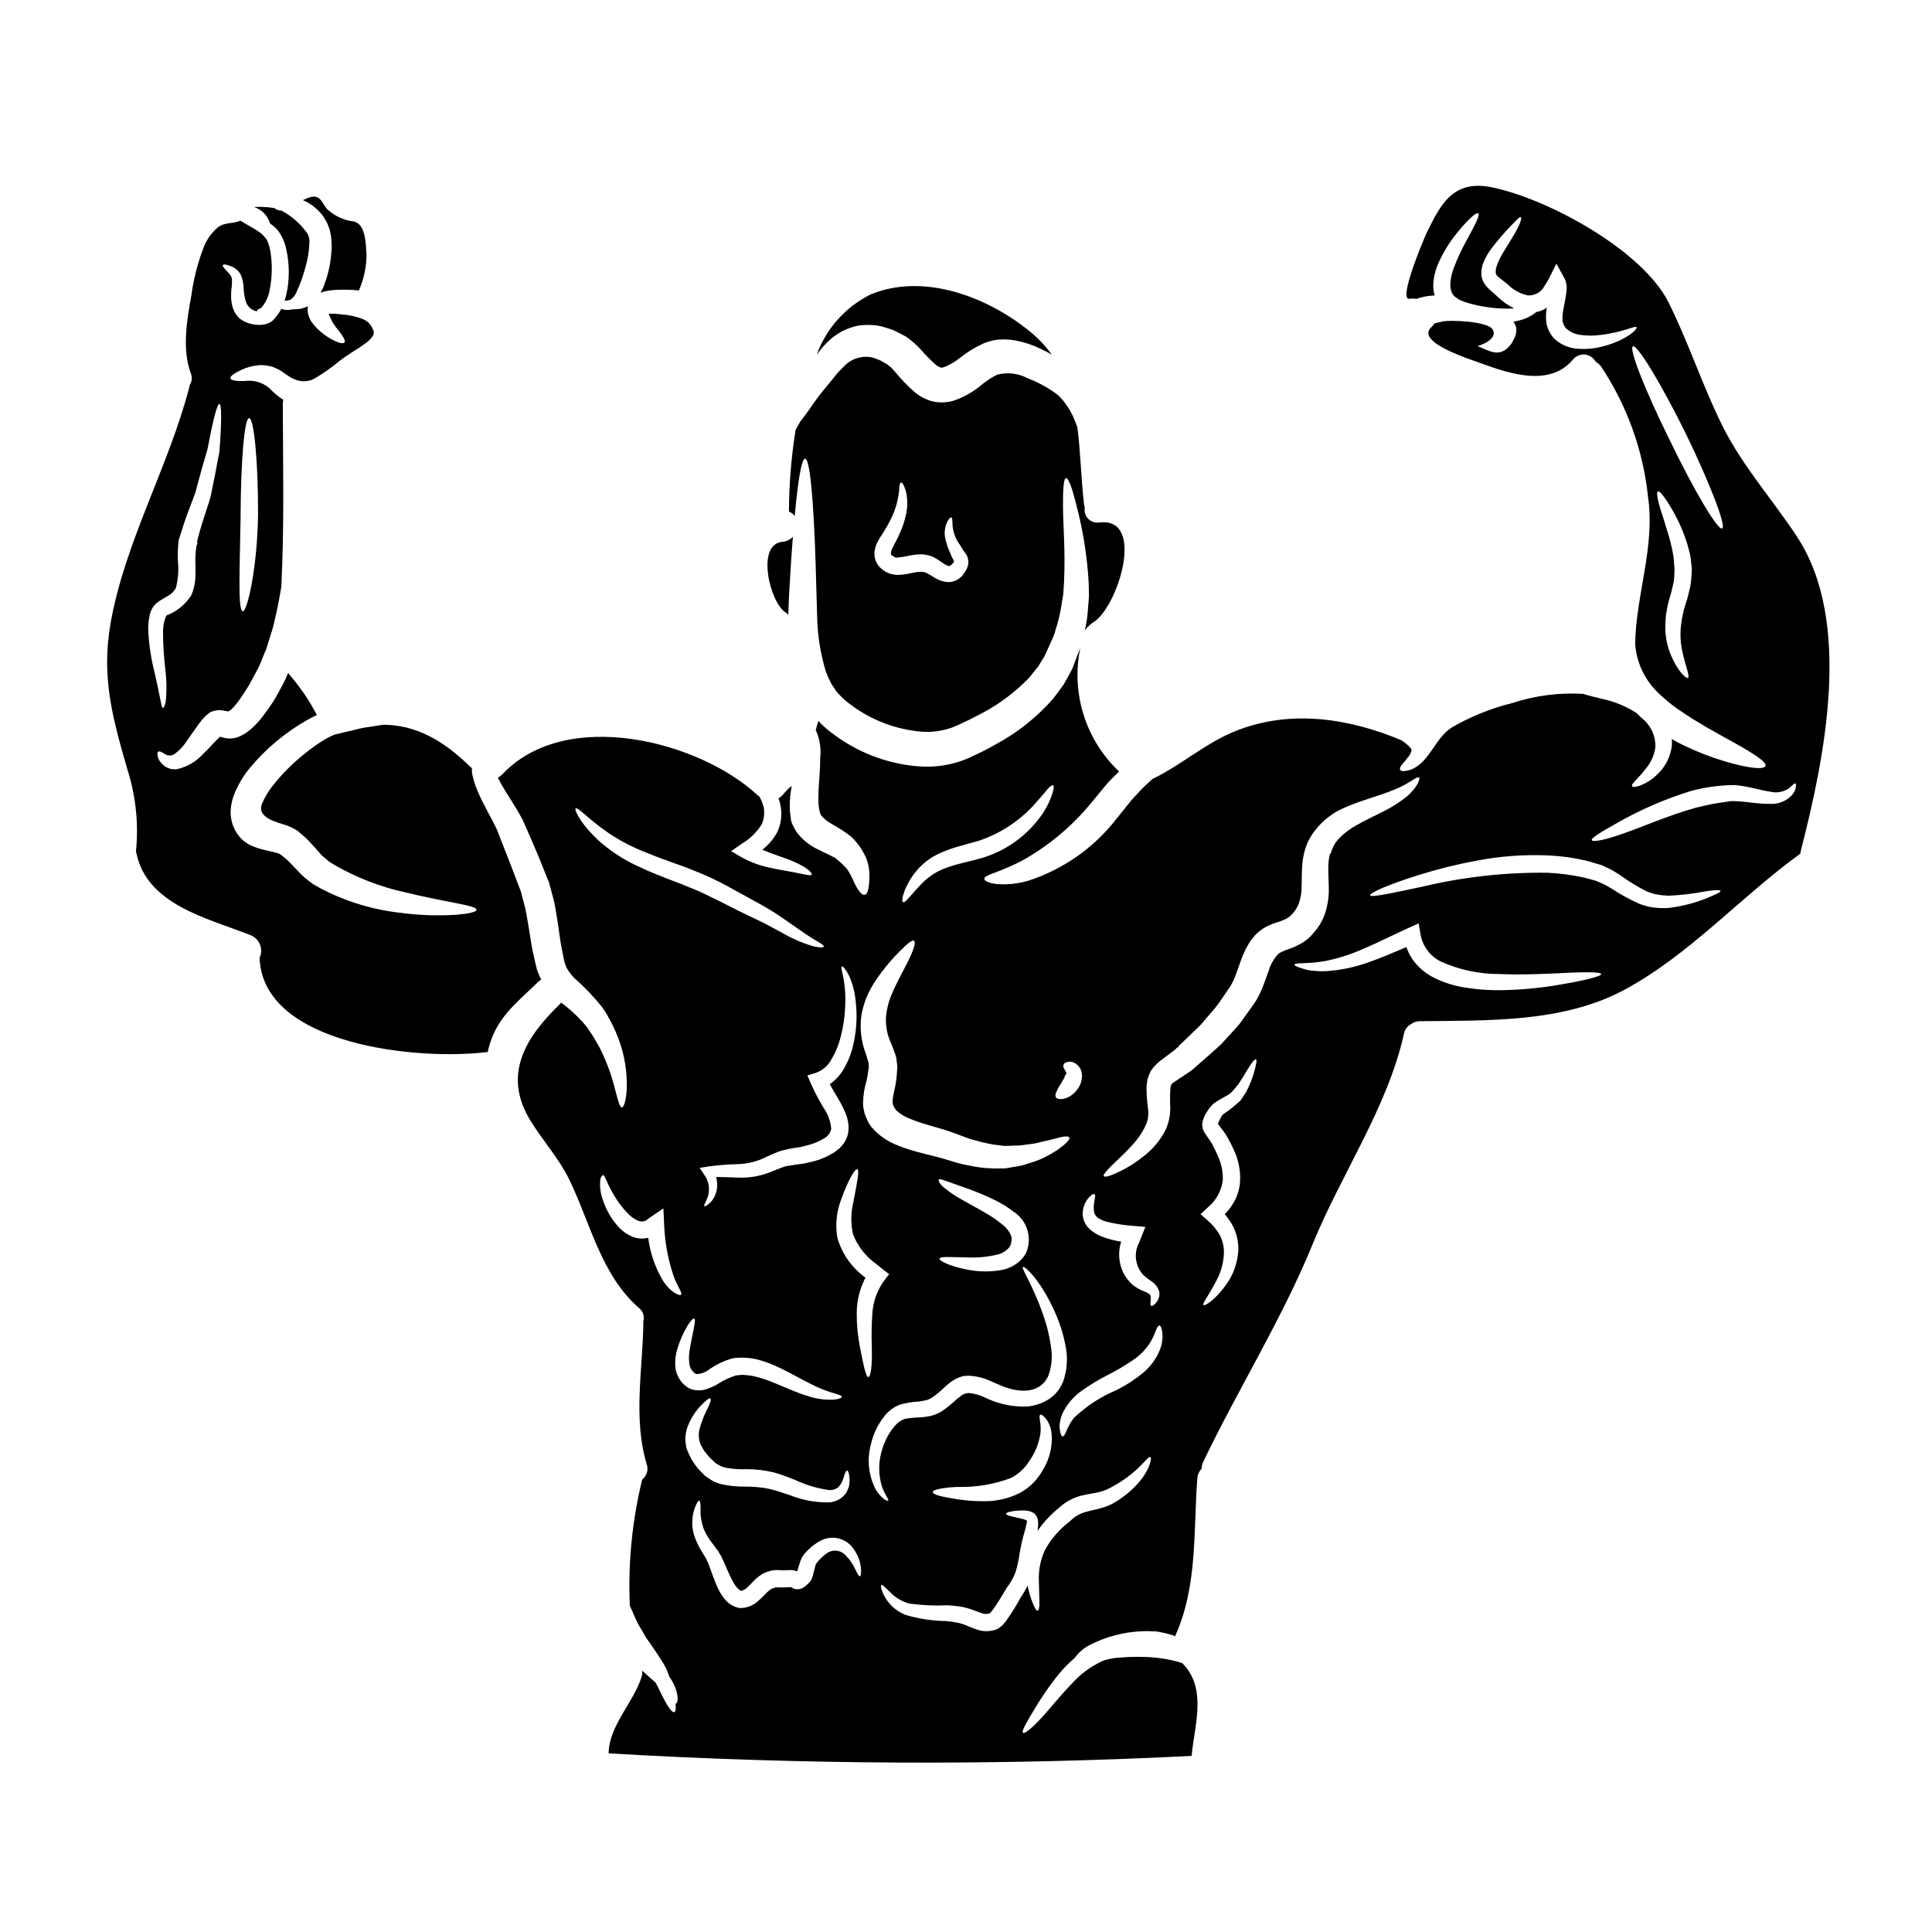
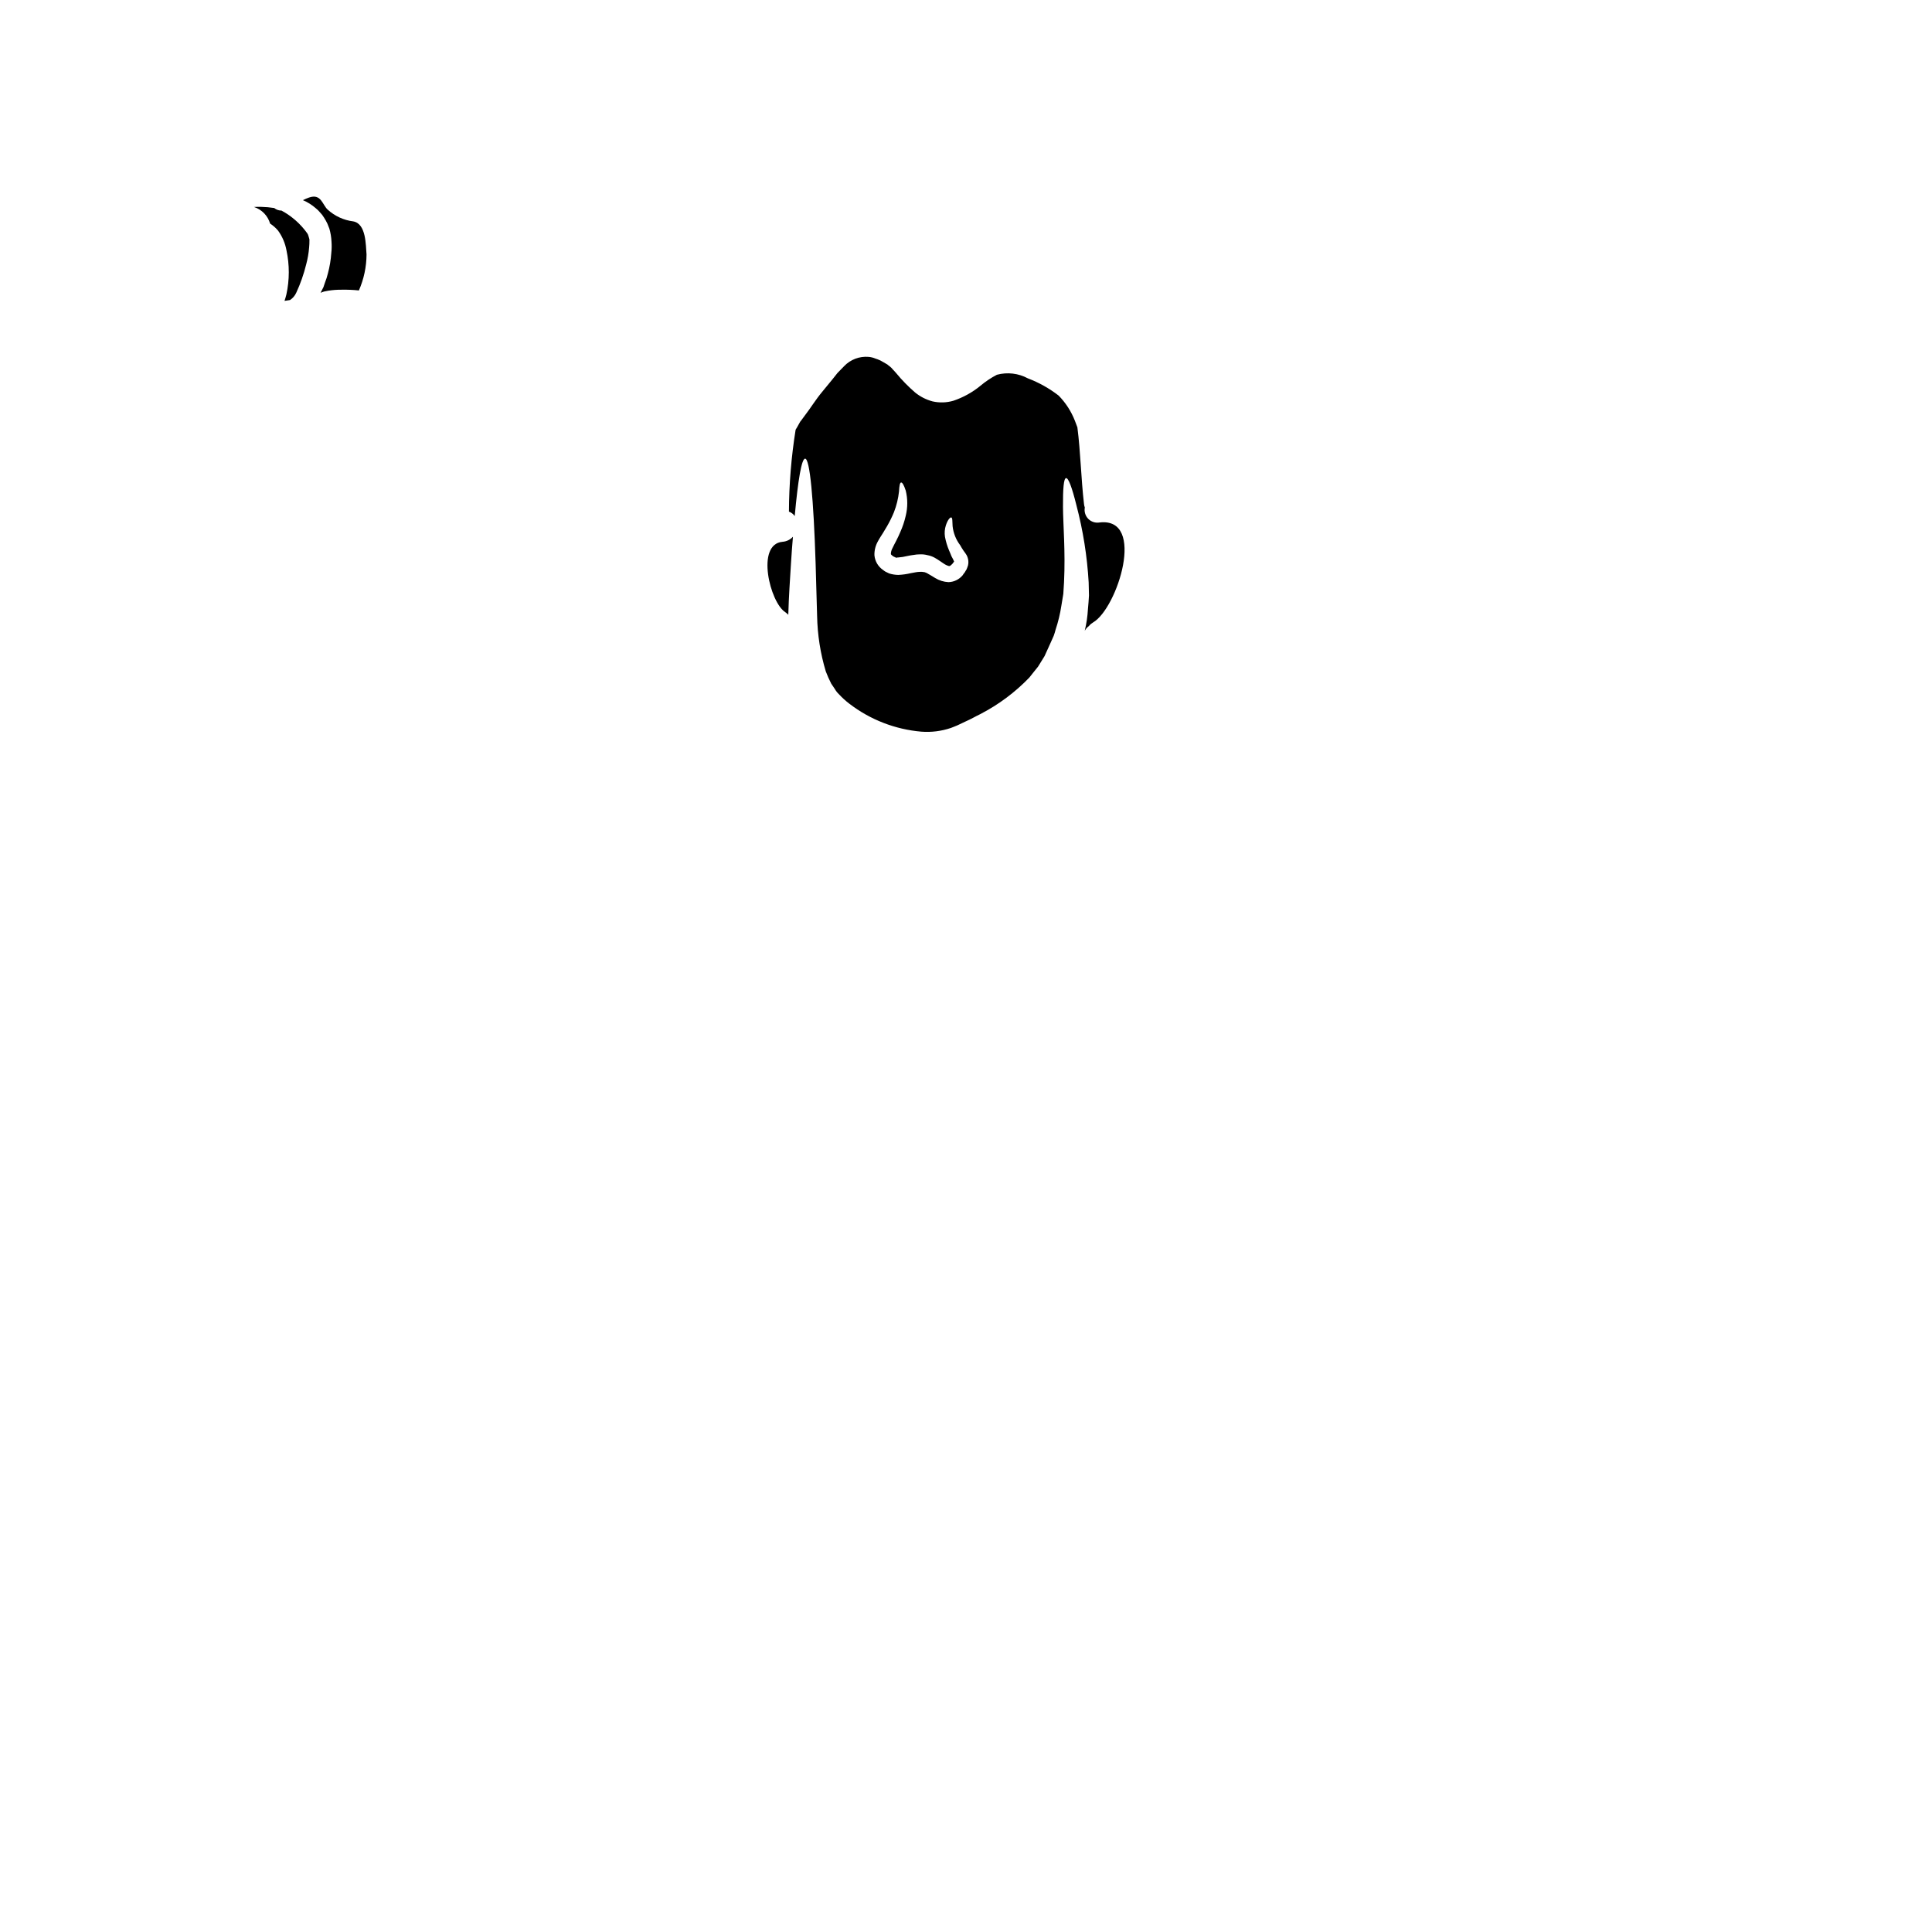
<svg xmlns="http://www.w3.org/2000/svg" fill="#000000" width="800px" height="800px" version="1.1" viewBox="144 144 512 512">
  <g>
    <path d="m228.82 200.3c0.41 0.418 0.77 0.887 1.066 1.391 0.328 0.504 0.617 1.031 0.875 1.574l0.52 1.312v-0.004c0.324 1.121 0.516 2.277 0.57 3.441 0.078 1 0.062 2.008-0.051 3.008-0.125 1.836-0.426 3.656-0.902 5.434-0.203 0.836-0.465 1.66-0.785 2.457-0.133 0.395-0.273 0.789-0.395 1.18-0.215 0.395-0.395 0.82-0.625 1.227v0.004c-0.039 0.094-0.086 0.184-0.137 0.27 0.301-0.105 0.598-0.242 0.902-0.328l1.062-0.215h-0.004c1.23-0.199 2.473-0.289 3.719-0.273 1.492-0.027 2.988 0.039 4.477 0.191 1.316-3.008 2.008-6.25 2.023-9.531-0.219-2.539-0.082-8.141-3.523-8.77-2.523-0.312-4.891-1.402-6.773-3.113-1.422-1.312-1.723-4.285-4.891-3.223v-0.004c-0.57 0.199-1.129 0.438-1.668 0.715 1.234 0.527 2.379 1.246 3.391 2.129 0.422 0.332 0.809 0.711 1.148 1.129z" />
    <path d="m215.58 203.25c0.785 0.512 1.492 1.137 2.102 1.855 1.129 1.559 1.895 3.352 2.238 5.246 0.824 3.852 0.816 7.836-0.027 11.688-0.137 0.547-0.301 1.121-0.492 1.695 0.438-0.055 0.93-0.137 1.449-0.219 0.711-0.461 1.277-1.117 1.637-1.887 1.125-2.418 2.012-4.945 2.648-7.535 0.402-1.484 0.668-3.004 0.789-4.535 0.059-0.617 0.086-1.238 0.078-1.859 0.082-0.215-0.188-0.82-0.273-1.199l-0.109-0.328-0.242-0.414v0.004c-1.781-2.473-4.098-4.508-6.777-5.953-0.703 0-1.387-0.242-1.938-0.684-1.129-0.176-2.269-0.273-3.414-0.301-0.684-0.027-1.34 0-1.941 0.027 2.066 0.668 3.664 2.316 4.273 4.398z" />
-     <path d="m287.43 403.59c-0.164-0.285-0.309-0.578-0.438-0.875l-0.547-1.312-0.027-0.082-0.133-0.465-0.055-0.16-0.082-0.395-0.188-0.734c-0.219-1.012-0.465-2.019-0.684-3.031-0.465-2.051-0.68-3.961-1.039-6.012-0.355-1.887-0.57-3.633-0.98-5.574-0.246-1.008-0.492-1.992-0.789-2.977l-0.355-1.477-0.055-0.16-0.109-0.332-0.273-0.68c-0.707-1.832-1.395-3.633-2.047-5.379-1.395-3.543-2.731-6.965-3.992-10.215-1.312-2.785-3.195-5.902-4.562-8.934-0.812-1.691-1.438-3.469-1.855-5.297-0.105-0.402-0.164-0.812-0.164-1.23l-0.027-0.547 0.164-0.082c-0.227-0.137-0.438-0.305-0.629-0.492-7.184-7.019-14.34-11.02-23-11.086-1.066 0.16-2.156 0.355-3.305 0.52l-2.184 0.328-2.363 0.574c-1.609 0.395-3.273 0.762-5.027 1.18-0.188 0.109-1.09 0.465-1.719 0.82v-0.004c-0.73 0.383-1.441 0.801-2.129 1.258-1.512 0.992-2.973 2.07-4.367 3.223-3.039 2.434-5.789 5.207-8.195 8.266-1.156 1.434-2.102 3.023-2.812 4.723-1.574 3.766 3.938 4.945 6.418 5.762 0.758 0.262 1.488 0.594 2.184 0.984l0.355 0.215 0.164 0.109 0.355 0.215 0.137 0.137 0.762 0.656 0.004 0.008c0.977 0.781 1.883 1.648 2.703 2.594 0.656 0.734 1.312 1.449 1.969 2.184 0.301 0.301 0.492 0.629 0.848 0.957l1.18 0.984 0.574 0.492 0.137 0.105 0.242 0.164 1.148 0.707 0.004 0.004c5.809 3.352 12.102 5.793 18.652 7.238 11.414 2.785 18.984 3.445 18.984 4.644 0 0.547-1.914 1.012-5.297 1.312l-0.004-0.004c-4.902 0.324-9.824 0.156-14.695-0.492-7.477-0.809-14.73-3.023-21.387-6.523l-1.449-0.82-0.355-0.191c-0.055-0.027-0.305-0.215-0.305-0.215l-0.078-0.055-0.137-0.109-0.629-0.465-1.18-0.957c-0.438-0.355-0.902-0.848-1.34-1.281-0.789-0.82-1.574-1.641-2.363-2.461l0.004-0.004c-0.617-0.668-1.293-1.281-2.019-1.828l-0.492-0.438-0.355-0.188 0.004-0.004c-0.258-0.168-0.547-0.289-0.848-0.352-0.656-0.191-1.75-0.438-2.871-0.684l0.004-0.004c-1.402-0.293-2.769-0.742-4.07-1.336-0.438-0.199-0.852-0.445-1.23-0.738l-0.629-0.438-0.164-0.137-0.078-0.055-0.359-0.355-0.16-0.164-0.574-0.707h-0.004c-0.348-0.445-0.66-0.922-0.926-1.422-0.883-1.66-1.281-3.535-1.152-5.41 0.109-1.551 0.48-3.074 1.098-4.504 1.004-2.391 2.359-4.617 4.012-6.609 4.231-5.074 9.34-9.348 15.082-12.617 0.848-0.492 1.746-0.93 2.648-1.367-2.09-4.004-4.656-7.738-7.648-11.121-0.332 0.91-0.727 1.797-1.18 2.648-0.465 0.848-0.93 1.695-1.367 2.516l-0.684 1.227-0.355 0.602-0.328 0.57-0.191 0.277c-1.039 1.5-2.129 3.113-3.414 4.668v0.004c-0.676 0.793-1.41 1.543-2.188 2.238-0.512 0.441-1.051 0.852-1.609 1.23-0.379 0.246-0.773 0.461-1.18 0.656-1.539 0.785-3.328 0.926-4.969 0.391l-0.52-0.16-0.277 0.215c-0.438 0.438-0.93 0.957-1.418 1.449-0.957 1.039-1.914 2.051-2.926 3.004h0.004c-1.816 1.984-4.199 3.359-6.828 3.938-1.227 0.156-2.465-0.176-3.449-0.926-0.629-0.496-1.137-1.133-1.477-1.859-0.328-0.984-0.355-1.613-0.055-1.832 0.301-0.215 0.875 0 1.719 0.574l0.004 0.004c0.727 0.504 1.68 0.555 2.457 0.133 1.418-1.012 2.621-2.289 3.543-3.766 0.707-1.012 1.449-2.078 2.238-3.195 0.438-0.602 0.875-1.227 1.395-1.887 0.668-0.871 1.465-1.633 2.363-2.266l0.188-0.137 0.305-0.105v-0.004c0.965-0.363 2.012-0.461 3.031-0.273l1.34 0.246h-0.004c0.258-0.137 0.504-0.293 0.738-0.465 0.113-0.145 0.246-0.277 0.391-0.395 0.48-0.492 0.93-1.02 1.34-1.574 0.926-1.227 1.801-2.621 2.836-4.207 0.82-1.527 1.668-3.082 2.543-4.668 0.652-1.258 0.984-2.363 1.5-3.543l0.711-1.695c0.188-0.625 0.395-1.227 0.574-1.832 0.395-1.227 0.762-2.43 1.117-3.606 0.355-1.176 0.574-2.402 0.848-3.543 0.602-2.621 1.066-5.117 1.449-7.477 0.82-16.117 0.438-32.273 0.395-48.484 0-0.367 0.047-0.734 0.137-1.09-1.371-0.891-2.629-1.945-3.742-3.148-1.867-1.535-4.301-2.199-6.691-1.828-2.184 0.027-3.469-0.191-3.578-0.738-0.109-0.547 0.93-1.281 2.922-2.238v-0.004c1.332-0.633 2.766-1.031 4.234-1.18 0.488-0.062 0.984-0.082 1.477-0.059 0.543 0.023 1.082 0.098 1.609 0.223l0.848 0.188 0.93 0.395c0.566 0.23 1.109 0.523 1.613 0.875 0.957 0.656 1.746 1.23 2.43 1.641h-0.004c0.324 0.18 0.664 0.336 1.012 0.465 1.883 0.805 4.043 0.598 5.734-0.547 2.074-1.25 4.047-2.66 5.906-4.207 1.066-0.848 2.57-1.859 3.742-2.594 1.129-0.672 2.223-1.402 3.277-2.188 0.777-0.531 1.453-1.199 1.992-1.969 0.23-0.344 0.32-0.77 0.25-1.18-0.09-0.344-0.223-0.672-0.395-0.984l-0.109-0.273-0.055-0.055-0.602-0.82c-0.242-0.359-0.301-0.277-0.395-0.359v0.004c-0.094-0.047-0.168-0.121-0.219-0.215-0.332-0.164-0.629-0.395-1.012-0.574-1.887-0.734-3.879-1.168-5.902-1.285-1.066-0.148-2.144-0.203-3.223-0.164 0.547 1.617 1.418 3.106 2.566 4.375 1.258 1.691 1.941 2.754 1.613 3.219s-1.613 0.191-3.633-0.926c-1.23-0.719-2.379-1.57-3.418-2.543-0.742-0.699-1.395-1.492-1.938-2.363-0.367-0.648-0.617-1.363-0.738-2.102-0.094-0.52-0.086-1.055 0.027-1.574 0-0.027 0.027-0.055 0.027-0.082-1.129 0.555-2.375 0.832-3.633 0.82-0.133 0-0.215-0.027-0.355-0.027-0.832 0.238-1.715 0.266-2.566 0.082-0.184-0.039-0.367-0.094-0.547-0.164-0.41 0.836-0.938 1.609-1.574 2.293-1.91 3.113-7.973 2.102-9.938-0.242-0.68-0.781-1.164-1.707-1.422-2.707-0.219-0.801-0.34-1.629-0.355-2.457-0.02-0.723 0.008-1.441 0.082-2.16 0.164-0.926 0.199-1.875 0.109-2.812-0.191-0.629-0.551-1.195-1.039-1.637-0.93-0.984-1.527-1.613-1.34-1.887 0.188-0.273 0.957-0.219 2.363 0.395 1.004 0.41 1.836 1.152 2.363 2.102 0.523 1.215 0.793 2.527 0.785 3.852 0.082 0.57 0.082 1.312 0.215 1.801v0.004c0.09 0.578 0.238 1.145 0.441 1.691 0.453 1.25 1.531 2.164 2.84 2.406 0.164-0.602 0.52-0.629 1.094-0.824 0.133-0.078 0.082-0.16 0.133-0.215 0.039-0.023 0.078-0.055 0.109-0.082l0.277-0.328c0.879-1.18 1.477-2.543 1.746-3.988 0.672-3.234 0.785-6.566 0.328-9.84-0.152-1.234-0.484-2.441-0.984-3.582-0.34-0.523-0.734-1.008-1.18-1.445-0.379-0.355-0.789-0.676-1.23-0.953-1.695-1.121-3.445-1.941-4.644-2.785-1.969 0.957-4.016 0.301-5.984 1.801h0.004c-1.688 1.426-2.984 3.258-3.766 5.324-1.582 4.109-2.672 8.391-3.254 12.758-1.18 6.391-2.488 14.23-0.164 20.539v-0.004c0.457 1.059 0.348 2.273-0.301 3.227 0.008 0.102-0.004 0.203-0.027 0.301-5.465 21.238-17.184 41.262-20.938 62.922-2.457 14.168 0.574 25.02 4.426 38.402h-0.004c2.285 7.074 3.078 14.539 2.324 21.934 0.059 0.152 0.102 0.305 0.137 0.465 2.801 13.727 19.094 17.27 30.277 21.715 1.125 0.457 2.016 1.355 2.461 2.484 0.449 1.129 0.41 2.394-0.102 3.496 0.789 23.242 42.145 27.289 60.473 24.965 0.027-0.137 0.055-0.332 0.082-0.465 1.969-8.469 7.289-12.293 13.328-18.164v0.004c0.23-0.215 0.477-0.406 0.742-0.574zm-79.672-123.2c0.082-14.066 0.984-25.586 2.266-25.586s2.402 11.441 2.363 25.676c-0.215 14.285-2.922 25.73-4.039 25.508-1.398-0.215-0.773-11.551-0.578-25.59zm-24.473 30.699h-0.004c-0.043-1.191 0.059-2.379 0.301-3.543 0.176-1.648 1.055-3.141 2.402-4.098 1.18-0.789 2.129-1.254 2.977-1.832 0.656-0.414 1.195-0.988 1.574-1.664l0.055-0.082 0.027-0.082c0.609-2.356 0.785-4.797 0.52-7.211-0.059-1.566-0.016-3.137 0.137-4.695l0.082-0.629v-0.082l0.082-0.328 0.055-0.109 0.082-0.273 0.328-1.012c0.215-0.656 0.438-1.34 0.625-1.996 0.824-2.621 1.832-5.16 2.754-7.566l0.328-0.902 0.082-0.215 0.051-0.109v-0.027l0.109-0.355c0.137-0.602 0.301-1.203 0.465-1.773 0.328-1.18 0.629-2.293 0.93-3.391 0.629-2.184 1.18-4.234 1.746-6.09 1.367-7.32 2.543-11.992 3.148-11.992s0.629 4.859 0 12.758c-0.395 1.887-0.762 3.961-1.18 6.199-0.219 1.094-0.465 2.238-0.711 3.445-0.105 0.57-0.242 1.18-0.355 1.801l-0.105 0.438-0.082 0.301-0.027 0.109-0.055 0.215-0.277 0.902c-0.789 2.406-1.637 4.887-2.402 7.566-0.191 0.656-0.355 1.34-0.547 2.023l-0.191 1.012 0.164 0.242-0.273 0.438h0.004c-0.219 1.316-0.328 2.652-0.332 3.984 0.027 1.449 0.082 2.926 0 4.481-0.039 1.703-0.43 3.375-1.145 4.922 0.027-0.027 0.055-0.027 0.055-0.055l-0.082 0.16c0-0.027 0.027-0.055 0.027-0.105-1.496 2.297-3.656 4.082-6.199 5.117-0.039-0.023-0.078-0.051-0.109-0.086l-0.246 0.359-0.078 0.078c-0.109 0.395-0.305 0.711-0.395 1.121h-0.004c-0.23 0.895-0.359 1.812-0.391 2.734 0 3.5 0.219 6.996 0.645 10.473 0.289 2.43 0.344 4.879 0.164 7.316-0.164 1.801-0.574 2.625-0.848 2.625-0.273 0-0.414-1.012-0.738-2.57-0.328-1.559-0.789-3.961-1.477-6.906-0.926-3.609-1.48-7.305-1.656-11.027z" />
    <path d="m354.61 280.76c0.875-9.613 1.828-15.211 2.754-15.211 1.258 0 2.238 10.629 2.785 27.777 0.109 4.262 0.246 8.934 0.395 13.934v-0.004c0.094 4.973 0.867 9.906 2.297 14.664 0.418 1.113 0.902 2.199 1.445 3.254l0.957 1.422c0.285 0.504 0.645 0.965 1.066 1.363 0.855 0.926 1.789 1.773 2.789 2.539 5.527 4.238 12.152 6.809 19.094 7.402 2.633 0.199 5.281-0.133 7.785-0.98 0.602-0.246 1.09-0.395 1.773-0.711l2.129-1.008c1.504-0.656 2.621-1.34 3.938-1.969v-0.004c4.832-2.496 9.219-5.769 12.988-9.691 0.734-0.984 1.555-1.914 2.293-2.871 0.57-0.93 1.145-1.859 1.719-2.785 0.547-1.227 1.094-2.43 1.637-3.606 0.246-0.602 0.52-1.18 0.789-1.773l0.004-0.004c0.191-0.527 0.355-1.062 0.492-1.609 0.688-2.062 1.203-4.184 1.531-6.336 0.191-1.094 0.355-2.133 0.52-3.148 0.055-1.066 0.137-2.106 0.191-3.113 0.395-8.195-0.246-15.16-0.277-19.969-0.027-4.805 0.191-7.566 0.82-7.621 0.625-0.055 1.574 2.484 2.731 7.156 1.766 6.699 2.856 13.555 3.254 20.469 0.027 1.121 0.055 2.293 0.082 3.473-0.055 1.18-0.164 2.402-0.277 3.66-0.109 1.922-0.391 3.832-0.844 5.707 0.273-0.504 0.656-0.941 1.121-1.285 0.305-0.371 0.676-0.684 1.09-0.93 6.445-3.742 14.148-27.945 1.723-26.492-1.094 0.191-2.215-0.168-2.996-0.957-0.781-0.793-1.125-1.918-0.918-3.012-0.121-0.305-0.191-0.629-0.219-0.953-0.789-6.852-0.902-13.738-1.75-20.293-0.215-0.598-0.438-1.199-0.68-1.801l-0.004-0.004c-0.973-2.469-2.43-4.715-4.285-6.609-2.473-1.914-5.215-3.449-8.141-4.562-2.516-1.355-5.457-1.695-8.223-0.957-1.559 0.812-3.023 1.793-4.371 2.926-2.125 1.742-4.551 3.082-7.156 3.961-1.801 0.527-3.711 0.586-5.543 0.164-1.688-0.453-3.262-1.258-4.617-2.363-1.805-1.559-3.477-3.273-4.996-5.117-0.301-0.328-0.707-0.82-0.875-0.957v0.004c-0.207-0.273-0.445-0.52-0.711-0.738l-0.598-0.465-0.219-0.191h-0.027l-1.035-0.598h-0.004c-0.621-0.387-1.293-0.691-1.996-0.902-0.59-0.254-1.215-0.41-1.855-0.465-2.434-0.203-4.824 0.711-6.5 2.484-0.574 0.602-1.18 1.203-1.75 1.801-0.438 0.547-0.875 1.094-1.281 1.613-0.957 1.18-1.887 2.293-2.754 3.356-1.773 2.129-3.195 4.481-4.613 6.297-0.359 0.465-0.684 0.93-1.012 1.367l-0.109 0.164-0.004 0.004c0.023-0.043 0.043-0.09 0.055-0.137l-0.055 0.082-0.164 0.273-0.355 0.629c-0.242 0.465-0.52 0.93-0.789 1.367v-0.004c-1.148 7.184-1.742 14.445-1.773 21.719 0.621 0.219 1.156 0.633 1.531 1.176zm22.016 6.746c0.492-0.93 0.957-1.574 1.395-2.293s0.762-1.281 1.145-1.91h-0.004c0.66-1.152 1.246-2.348 1.75-3.578 0.684-1.766 1.133-3.609 1.336-5.492 0.082-1.449 0.219-2.32 0.547-2.363 0.328-0.039 0.762 0.684 1.227 2.129l0.004 0.004c0.543 2.195 0.543 4.492 0 6.691-0.336 1.488-0.824 2.938-1.449 4.328-0.328 0.734-0.598 1.395-1.062 2.266-0.355 0.707-0.789 1.477-1.066 2.102v0.004c-0.227 0.438-0.348 0.926-0.355 1.418 0.027 0.164 0.137 0.246 0.574 0.602l0.055 0.027 0.16 0.082 0.656 0.301h0.004c0.133-0.074 0.285-0.102 0.438-0.082 0.836-0.059 1.668-0.191 2.484-0.395 0.492-0.109 0.984-0.191 1.574-0.273v0.004c0.582-0.113 1.18-0.168 1.773-0.168 0.672-0.027 1.344 0.043 1.996 0.219 0.648 0.121 1.273 0.344 1.852 0.656 1.039 0.574 1.75 1.145 2.434 1.574 0.426 0.297 0.895 0.52 1.395 0.656 0.137 0 0.242 0.027 0.629-0.328 0.051-0.027 0.215-0.246 0.215-0.191l0.355-0.465 0.164-0.215h0.004c-0.004-0.02-0.016-0.039-0.031-0.055-0.113-0.281-0.242-0.555-0.391-0.82-0.211-0.355-0.387-0.73-0.52-1.121-0.137-0.301-0.242-0.625-0.395-0.93-0.492-1.168-0.859-2.387-1.094-3.633-0.156-1.023-0.074-2.07 0.246-3.055 0.52-1.574 1.18-2.156 1.422-2.074 0.355 0.105 0.273 0.98 0.355 2.316 0.199 1.836 0.895 3.586 2.019 5.055l0.246 0.438 0.16 0.277 0.109 0.16 0.004-0.004c0.137 0.25 0.293 0.488 0.465 0.715 0.254 0.332 0.492 0.676 0.711 1.035 0.348 0.645 0.508 1.375 0.465 2.106-0.023 0.395-0.117 0.781-0.277 1.145l-0.215 0.547-0.164 0.246-0.301 0.516c-0.305 0.395-0.395 0.492-0.574 0.789-0.934 1.109-2.297 1.766-3.742 1.805-1.25-0.066-2.461-0.441-3.523-1.094-0.902-0.52-1.664-1.039-2.266-1.34-0.137-0.027-0.055-0.055-0.355-0.137-0.145-0.074-0.305-0.113-0.465-0.105-0.289-0.066-0.582-0.082-0.875-0.059-0.387 0.004-0.77 0.039-1.148 0.109-0.395 0.055-0.848 0.164-1.34 0.246-1.094 0.258-2.207 0.414-3.328 0.465-0.824-0.012-1.645-0.145-2.434-0.395l-0.625-0.305-0.332-0.16-0.309-0.199-0.109-0.082-0.215-0.16-0.004-0.004c-1.312-0.891-2.156-2.324-2.293-3.906-0.039-1.273 0.27-2.531 0.891-3.641z" />
    <path d="m352.09 306.22c0.297 0.207 0.57 0.445 0.816 0.707 0.137-5.027 0.465-9.422 0.711-13.602 0.16-2.512 0.328-4.859 0.52-7.086h0.004c-0.715 0.781-1.699 1.262-2.754 1.34-7.16 0.613-3.312 16.102 0.703 18.641z" />
-     <path d="m364.33 233.7c0.918-0.734 1.895-1.395 2.918-1.969 1.141-0.543 2.324-0.98 3.543-1.312 1.293-0.262 2.617-0.363 3.938-0.297 1.297 0.027 2.586 0.25 3.82 0.652l1.832 0.574c0.57 0.23 1.129 0.492 1.668 0.789l1.637 0.848 0.219 0.109 0.051 0.027 0.359 0.242 0.082 0.055 0.301 0.219 0.602 0.465c0.547 0.422 1.066 0.879 1.555 1.367 0.449 0.414 0.879 0.852 1.285 1.312 1.227 1.398 2.543 2.723 3.934 3.957 0.336 0.273 0.711 0.488 1.117 0.633 0.602 0.16 0.465 0.078 0.395 0.051 0.164-0.027 0.355-0.051 0.574-0.105v-0.004c1.531-0.605 2.961-1.445 4.238-2.484 1.953-1.547 4.09-2.848 6.359-3.879l0.75-0.266c0.395-0.133 0.875-0.273 1.34-0.395 0.773-0.191 1.566-0.301 2.359-0.328 1.367-0.055 2.731 0.047 4.07 0.301 2.281 0.445 4.496 1.191 6.582 2.211 1.012 0.465 1.969 0.984 2.871 1.504-1.625-2.254-3.535-4.281-5.684-6.039-11.145-9.148-28.051-15.742-42.254-9.941-6.664 3.277-11.801 9.004-14.34 15.98 0.492-0.629 1.008-1.281 1.5-1.941 0.746-0.824 1.539-1.605 2.379-2.336z" />
-     <path d="m620.23 286.22c-6.504-9.84-14.531-18.816-19.801-29.418-5.297-10.68-8.957-22.098-14.285-32.719-6.801-13.629-31.711-27.367-46.84-30.457-10.207-2.074-13.555 4.508-17.293 12.238-0.359 0.738-7.758 17.945-4.43 17.32v-0.004c0.59-0.102 1.195-0.09 1.781 0.027 1.449-0.512 2.965-0.812 4.5-0.898h0.332c-0.285-1.004-0.402-2.047-0.355-3.086 0.121-1.93 0.594-3.816 1.391-5.574 1.227-2.727 2.789-5.285 4.652-7.621 3.086-3.883 5.379-5.844 5.871-5.512 0.574 0.395-0.875 3.148-3.148 7.293v0.004c-1.316 2.371-2.457 4.836-3.41 7.375-0.984 2.754-1.367 5.902 0.301 7.371 0.164 0.219 0.52 0.332 0.762 0.547l0.395 0.273c0.145 0.09 0.301 0.164 0.461 0.219 0.695 0.324 1.418 0.582 2.16 0.766 1.5 0.441 3.035 0.77 4.586 0.984 2.457 0.398 4.945 0.531 7.43 0.391-1.641-0.805-3.144-1.867-4.453-3.148-0.789-0.762-1.531-1.312-2.512-2.266-0.566-0.559-1.031-1.215-1.363-1.938-0.145-0.402-0.266-0.812-0.359-1.23-0.027-0.395-0.027-0.762-0.027-1.145v-0.004c0-0.332 0.047-0.66 0.137-0.98l0.082-0.465 0.055-0.242 0.004-0.004c0.02-0.094 0.047-0.184 0.082-0.273 0.012-0.039 0.027-0.078 0.051-0.113 0.191-0.465 0.395-0.902 0.574-1.34v0.004c0.457-0.93 0.996-1.816 1.613-2.648 1.695-2.234 3.531-4.359 5.488-6.367 1.344-1.395 2.051-2.184 2.363-2.019 0.246 0.109 0.027 1.281-0.93 3.059-0.875 1.801-2.539 4.18-4.176 7.047h-0.004c-0.391 0.699-0.738 1.422-1.039 2.16-0.137 0.438-0.301 0.902-0.465 1.395 0.055-0.027-0.055 0.652-0.027 0.875 0.027 0.652 0.109 0.707 0.707 1.312 0.629 0.52 1.723 1.312 2.625 2.102l0.004-0.004c1.414 1.379 3.188 2.332 5.117 2.758 1.801 0.148 3.527-0.777 4.394-2.363 0.469-0.672 0.887-1.375 1.262-2.102l1.969-3.938 2.023 3.688h-0.004c0.543 0.945 0.781 2.031 0.684 3.113-0.047 0.707-0.129 1.41-0.246 2.109-0.219 1.18-0.438 2.363-0.656 3.469v-0.004c-0.168 0.891-0.23 1.801-0.188 2.707 0.117 0.699 0.398 1.363 0.816 1.938 1.117 1.086 2.574 1.75 4.125 1.887 1.594 0.211 3.211 0.219 4.805 0.027 6.117-0.629 9.562-2.625 9.887-2.078 0.395 0.395-2.703 3.578-9.367 5.191-1.855 0.461-3.769 0.645-5.68 0.543-2.539-0.039-4.973-1.02-6.828-2.754-0.992-1.121-1.68-2.477-1.996-3.938-0.199-1.371-0.18-2.766 0.059-4.129 0-0.051 0.027-0.078 0.027-0.133-0.203 0.16-0.41 0.305-0.633 0.438-0.668 0.352-1.383 0.602-2.129 0.734-1.383 1.121-3.012 1.906-4.75 2.297-0.438 0.109-0.902 0.191-1.34 0.277v-0.004c0.266 0.336 0.469 0.711 0.602 1.117 0.141 0.395 0.199 0.812 0.164 1.23 0.012 0.34-0.035 0.684-0.137 1.012-0.117 0.469-0.301 0.918-0.547 1.336l-0.273 0.547-0.137 0.242-0.082 0.137-0.16 0.242-0.004 0.004c-0.227 0.309-0.473 0.602-0.738 0.879-2.703 2.727-5.117 0.953-8.191-0.277 1.801-0.492 5.352-2.184 3.988-4.426-1.312-2.129-10.98-2.539-13.25-2.102-0.652 0.133-1.395 0.355-2.238 0.57v0.004c-0.203 0.363-0.461 0.695-0.766 0.984-4.234 3.91 10.105 8.414 13.109 9.504 7.648 2.812 18.297 6.363 24.445-0.957l0.004 0.004c0.762-0.949 1.949-1.449 3.156-1.332 1.211 0.117 2.281 0.832 2.852 1.906 0.574 0.309 1.07 0.75 1.445 1.281 6.875 10.336 11.141 22.184 12.434 34.527 1.91 13.191-3.168 25.863-3.418 38.918 0.352 4.969 2.543 9.625 6.148 13.062 1.551 1.484 3.203 2.859 4.941 4.121 1.855 1.18 3.523 2.434 5.324 3.445 3.441 2.129 6.773 3.879 9.531 5.438 5.543 3.086 9.012 5.324 8.605 6.336-0.41 1.012-4.43 0.652-10.766-1.23l0.004-0.004c-3.723-1.105-7.352-2.512-10.844-4.207-1.062-0.492-2.156-1.066-3.246-1.695 0.113 0.941 0.066 1.891-0.141 2.816-0.559 2.688-1.988 5.117-4.066 6.91-1.258 1.16-2.731 2.059-4.332 2.648-1.148 0.395-1.805 0.395-1.969 0.109-0.355-0.602 1.746-2.051 3.906-4.973v0.004c1.215-1.543 2-3.383 2.266-5.328 0.102-2.32-0.68-4.594-2.184-6.363-0.176-0.23-0.367-0.449-0.574-0.656-0.68-0.555-1.324-1.148-1.938-1.777l-0.305-0.301 0.004 0.004c-2.781-1.789-5.859-3.059-9.094-3.742-2.215-0.547-3.992-0.957-5.055-1.34-6.379-0.363-12.773 0.473-18.848 2.461-5.66 1.402-11.086 3.609-16.113 6.551-4.098 2.754-5.465 8.168-9.59 10.543v0.004c-0.816 0.488-1.73 0.797-2.676 0.902-0.652 0.055-1.09-0.027-1.254-0.305-0.164-0.277-0.027-0.707 0.355-1.254 0.383-0.547 1.066-1.18 1.574-1.941h-0.004c0.578-0.547 0.957-1.266 1.09-2.047 0.027-0.191-0.105-0.273-0.328-0.602h0.004c-0.34-0.438-0.738-0.82-1.184-1.148-0.395-0.305-0.789-0.602-1.203-0.875-13.68-5.738-29.004-8.168-43.297-2.676-8.301 3.148-14.691 9.098-22.535 12.891l-0.492 0.395c-0.762 0.738-1.551 1.477-2.363 2.211l-2.188 2.363c-0.762 0.789-1.574 1.914-2.363 2.844-0.82 1.012-1.609 1.992-2.43 3.031h0.004c-5.922 7.535-13.941 13.148-23.051 16.137-2.82 0.855-5.777 1.16-8.715 0.902-1.992-0.273-3.031-0.82-3.086-1.34s1.066-1.062 2.871-1.691c2.367-0.875 4.684-1.887 6.934-3.031 7.324-4.043 13.781-9.48 19.012-16.008l1.18-1.422 1.281-1.574c0.875-0.984 1.555-1.914 2.539-2.871 0.656-0.625 1.281-1.227 1.914-1.859v0.004c-8.895-8.402-12.789-20.82-10.285-32.797-0.219 0.52-0.395 1.066-0.629 1.609-0.465 1.203-0.93 2.461-1.395 3.715l-0.215 0.465-0.137 0.246-0.273 0.516-0.547 1.012-1.148 2.051c-0.875 1.312-1.859 2.539-2.809 3.82l-0.004 0.004c-4.254 4.867-9.34 8.938-15.023 12.023-1.449 0.789-2.981 1.691-4.371 2.316l-2.129 1.012c-0.762 0.395-1.746 0.762-2.621 1.121-3.637 1.277-7.492 1.797-11.336 1.527-7.156-0.52-14.066-2.816-20.102-6.691-1.461-0.93-2.863-1.941-4.207-3.031-0.875-0.711-1.695-1.488-2.457-2.32-0.277 0.789-0.492 1.609-0.711 2.406 1.07 2.328 1.48 4.906 1.18 7.453 0.109 4.508-1.254 11.855 0.164 15.051 0.855 1.023 1.902 1.871 3.086 2.484 1.727 0.961 3.379 2.047 4.945 3.25l0.219 0.191v0.004c1.645 1.648 2.961 3.594 3.879 5.734 0.582 1.656 0.836 3.41 0.738 5.164-0.082 2.566-0.438 4.148-1.203 4.328-0.766 0.18-1.801-1.066-2.894-3.414-0.496-1.215-1.121-2.379-1.855-3.469-1.047-1.156-2.199-2.211-3.445-3.148l0.219 0.219c-0.957-0.574-2.488-1.23-4.328-2.156-2.332-1.074-4.352-2.719-5.871-4.781-0.328-0.574-0.652-1.18-0.926-1.746l-0.219-0.465c-0.027-0.082-0.215-0.734-0.215-0.734l-0.027-0.082-0.027-0.164-0.055-0.668-0.191-1.258c-0.055-0.488-0.027-1.117-0.055-1.664h-0.004c0-1.77 0.176-3.535 0.52-5.273-0.105 0.055-0.215 0.133-0.328 0.188l-0.027 0.027c-0.164 0.164-0.762 0.711-0.848 0.789-0.082 0.074-0.602 0.68-0.762 0.848-0.422 0.555-0.938 1.023-1.531 1.395 1.059 2.801 0.988 5.906-0.191 8.656-0.973 1.938-2.371 3.629-4.094 4.945 3.148 1.395 6.387 2.238 8.684 3.332 3.25 1.422 4.59 2.844 4.402 3.277-0.188 0.438-2.188-0.164-5.219-0.711-1.574-0.301-3.469-0.598-5.734-1.09h-0.004c-2.625-0.531-5.156-1.453-7.512-2.731l-2.894-1.691 2.871-1.996c2.18-1.281 4.008-3.082 5.324-5.242 0.508-1.305 0.68-2.715 0.492-4.098-0.223-1.109-0.633-2.176-1.203-3.148-0.168-0.141-0.34-0.273-0.52-0.395-15.43-14.289-50.719-23.434-67.602-5.465-0.348 0.352-0.746 0.645-1.184 0.875 0.328 0.57 0.57 1.145 0.957 1.773 1.473 2.648 3.328 5.188 5.297 8.793l0.355 0.684 0.328 0.734 0.547 1.227c0.355 0.852 0.738 1.695 1.121 2.57 0.734 1.719 1.5 3.414 2.266 5.297 0.766 1.887 1.5 3.742 2.266 5.652l0.301 0.711 0.137 0.355 0.004 0.008c0.02 0.109 0.047 0.219 0.082 0.324l0.078 0.273 0.395 1.477c0.277 0.98 0.52 1.992 0.789 2.977 0.438 2.102 0.762 4.398 1.09 6.445 0.305 1.938 0.52 3.961 0.875 5.707 0.164 0.902 0.359 1.773 0.52 2.621l0.137 0.656 0.055 0.328 0.027 0.109 0.395 1.18-0.004 0.008c0.098 0.305 0.246 0.59 0.438 0.844 0.188 0.219 0.16 0.395 0.438 0.684v0.004c0.406 0.598 0.875 1.156 1.395 1.664 2.66 2.34 5.109 4.906 7.32 7.676 0.461 0.684 0.902 1.254 1.312 1.996 0.41 0.738 0.848 1.527 1.227 2.266 0.695 1.367 1.316 2.769 1.855 4.203 1.59 4.25 2.324 8.77 2.16 13.305-0.164 3.148-0.82 4.832-1.281 4.832-0.602-0.027-0.984-1.691-1.746-4.535h-0.004c-0.953-3.953-2.367-7.785-4.207-11.414-0.656-1.039-1.227-2.293-1.969-3.332-0.395-0.547-0.734-1.066-1.09-1.637-0.355-0.57-0.957-1.18-1.449-1.777v-0.004c-1.711-1.863-3.594-3.566-5.625-5.078-0.098 0.09-0.18 0.188-0.246 0.301-8.793 8.492-15.621 18.547-7.836 31.094 3.219 5.219 7.477 9.887 10.188 15.434 5.625 11.551 8.465 25.348 18.465 34.062h-0.004c1.129 0.855 1.602 2.328 1.18 3.684 0 0.082 0.027 0.164 0.027 0.219-0.16 12.398-2.754 25.43 0.875 37.504 0.539 1.469 0.062 3.121-1.18 4.07-2.676 10.934-3.777 22.188-3.281 33.434 0.027 0.105 0.082 0.188 0.109 0.301 0.684 1.395 1.312 3.113 2.238 4.859 0.52 0.848 1.066 1.746 1.574 2.676 0.508 0.93 1.34 1.941 1.992 2.953 0.355 0.52 0.684 1.039 1.039 1.527s0.625 0.984 0.93 1.449v-0.004c0.707 1.02 1.34 2.086 1.887 3.199 0.273 0.684 0.492 1.281 0.734 1.941l0.004-0.004c0.332 0.484 0.645 0.988 0.926 1.504 1.664 3.168 1.34 5.461 0.82 5.543-0.055 0.027-0.082 0-0.137 0 0.137 1.34 0.027 2.156-0.328 2.293-0.602 0.219-1.801-1.527-3.277-4.453-0.355-0.707-0.734-1.504-1.145-2.363-0.191-0.328-0.395-0.707-0.574-1.062-1.035-0.902-2.238-1.914-3.469-3.113-0.027 0.105 0 0.215-0.027 0.301v0.004c0.027 0.473-0.039 0.945-0.195 1.391-2.129 6.746-8.684 12.988-8.711 20.211v0.004c51.445 3.023 103.02 3.254 154.48 0.68 0.852-8.605 4.125-17.918-2.457-24.582-0.656-0.219-1.367-0.438-2.156-0.629-2.871-0.68-5.816-1.027-8.77-1.035-1.758-0.039-3.516 0.016-5.269 0.16l-1.449 0.109c-0.395 0.027-0.82 0.137-1.199 0.191v0.004c-0.832 0.137-1.648 0.363-2.434 0.68-3.156 1.48-5.973 3.602-8.266 6.227-2.363 2.434-4.328 4.887-6.09 6.883-3.473 4.098-6.148 6.297-6.609 5.844-0.461-0.453 1.227-3.223 3.988-7.785l0.004 0.004c1.684-2.703 3.535-5.305 5.539-7.781 1.262-1.539 2.66-2.957 4.18-4.234 1.012-1.438 2.352-2.609 3.906-3.418 4.359-2.25 9.164-3.508 14.066-3.684 0.691-0.043 1.387-0.043 2.078 0l0.957 0.027h0.242l0.137 0.027h0.215c0.109 0.023 0.629 0.105 0.629 0.105h0.004c1.324 0.219 2.629 0.539 3.906 0.957 0.16 0.062 0.316 0.137 0.465 0.219 6.012-13.223 4.832-27.645 5.902-41.82 0.059-0.973 0.465-1.895 1.152-2.594 0-0.641 0.152-1.277 0.434-1.855 9.34-19.477 20.859-37.785 29.031-57.77 7.543-18.5 19.801-36.109 24.148-55.641 0.195-1.086 0.883-2.023 1.859-2.539 0.695-0.527 1.555-0.809 2.43-0.785 17.918-0.219 37.75 0.438 54.031-8.266 17.344-9.312 30.809-24.609 46.73-36.137 0.023-0.246 0.059-0.492 0.109-0.734 6.285-24.477 13.852-60.723-1.008-83.258zm-27.969 10.191c-0.027 1-0.125 1.992-0.301 2.977-0.219 0.875-0.438 1.746-0.629 2.566l-0.082 0.332-0.133 0.492-0.191 0.57-0.355 1.148c-0.242 0.73-0.434 1.48-0.578 2.238-0.18 0.699-0.312 1.41-0.391 2.129-0.391 2.477-0.336 5.004 0.164 7.461 0.848 4.176 2.211 7.019 1.527 7.316-0.465 0.219-2.703-1.664-4.644-6.414v-0.004c-1.102-2.793-1.531-5.805-1.258-8.797 0.02-0.852 0.121-1.703 0.305-2.539 0.117-0.875 0.297-1.746 0.543-2.598l0.359-1.281 0.188-0.652 0.027-0.164 0.027-0.082 0.082-0.027v-0.188c0.215-0.848 0.395-1.695 0.602-2.57l0.004-0.004c0.121-0.75 0.188-1.508 0.188-2.269l0.055-1.062c0-0.355-0.055-0.762-0.082-1.148-0.082-0.762-0.109-1.5-0.188-2.238l-0.395-2.184c-0.602-2.844-1.477-5.406-2.16-7.621-1.473-4.398-2.184-7.293-1.574-7.539 0.609-0.242 2.293 2.102 4.59 6.254h-0.004c1.344 2.512 2.43 5.148 3.25 7.875 0.219 0.824 0.438 1.613 0.656 2.461 0.219 0.848 0.242 1.773 0.355 2.676 0.055 0.465 0.109 0.902 0.137 1.395zm8.141-12.375c-1.145 0.602-7.32-9.777-13.777-23.137-6.613-13.301-11.02-24.523-9.891-25.102 1.129-0.574 7.402 9.723 13.984 23.027 6.469 13.355 10.801 24.637 9.684 25.211zm-167.87 177.36c0.68-0.734 1.18-1.09 1.477-0.93 0.707 0.191-0.629 2.731 0.023 5.082v0.004c0.211 0.527 0.586 0.973 1.066 1.281 0.73 0.449 1.527 0.781 2.359 0.984 2.305 0.551 4.652 0.906 7.016 1.059l3.062 0.273-1.18 2.949-0.465 1.18-0.004-0.004c-1.508 2.824-1.059 6.293 1.125 8.633 0.645 0.594 1.336 1.133 2.074 1.609 1.035 0.637 1.797 1.645 2.129 2.816 0.152 0.898-0.062 1.824-0.598 2.566-0.711 1.039-1.34 1.281-1.574 1.148-0.234-0.133-0.16-0.848-0.078-1.773l-0.004-0.004c0.07-0.414-0.008-0.84-0.219-1.203-0.398-0.328-0.852-0.586-1.34-0.762-1.109-0.414-2.16-0.984-3.113-1.695-1.07-0.938-1.961-2.07-2.621-3.332-1.215-2.574-1.41-5.512-0.547-8.223-1.715-0.266-3.398-0.707-5.023-1.309-1.277-0.477-2.449-1.199-3.441-2.133-0.98-0.949-1.594-2.215-1.723-3.578-0.09-1.695 0.484-3.356 1.598-4.641zm-8.113-29.008c0.438-0.789 1.145-1.801 1.609-2.754 0.102-0.305 0.234-0.598 0.395-0.879 0.137-0.051 0.246-0.133 0.164-0.488-0.242-0.629-0.93-1.316-0.789-1.941l0.004 0.004c0.074-0.359 0.336-0.648 0.68-0.766 0.578-0.25 1.23-0.281 1.828-0.082 1.125 0.418 1.98 1.355 2.297 2.512 0.27 1.227 0.113 2.504-0.438 3.633-2.019 4.043-6.363 4.262-6.418 2.898-0.234-0.617 0.391-1.406 0.668-2.148zm-40.934-51.562v0.004c0.234-0.801 0.555-1.57 0.957-2.297 0.484-1.047 1.09-2.039 1.801-2.953 1.84-2.481 4.312-4.426 7.16-5.625 1.594-0.691 3.238-1.266 4.914-1.719 1.637-0.465 3.328-0.93 5.078-1.422 5.469-1.832 10.398-4.996 14.344-9.203 1.5-1.691 2.754-3.086 3.578-4.125 0.824-1.039 1.5-1.5 1.773-1.367 0.277 0.133 0.188 0.93-0.219 2.238-0.609 1.867-1.477 3.641-2.566 5.273-3.785 5.531-9.312 9.629-15.703 11.637-1.746 0.492-3.445 0.93-5.117 1.34-1.508 0.344-2.996 0.77-4.453 1.281-2.371 0.801-4.535 2.113-6.336 3.852-3.086 3.035-4.805 5.766-5.406 5.328-0.305-0.152-0.219-0.945 0.176-2.258zm-11.145 31.93c0.539-2.859 1.613-5.594 3.168-8.055 2.062-3.223 4.481-6.199 7.211-8.879 1.832-1.828 3.035-2.809 3.5-2.512 0.465 0.301 0.133 1.773-1.012 4.234-1.066 2.457-3.086 5.734-4.781 9.695-0.891 2.008-1.445 4.148-1.637 6.336-0.117 2.391 0.352 4.769 1.363 6.938 0.301 0.734 0.574 1.34 0.902 2.363 0.188 0.469 0.344 0.953 0.465 1.445 0.082 0.574 0.16 1.18 0.215 1.773 0.086 0.543 0.086 1.098 0 1.641l-0.105 1.5c-0.137 1.094-0.191 1.574-0.395 2.703-0.93 4.07-1.012 4.781 0.395 6.418v0.004c0.898 0.801 1.922 1.449 3.031 1.914 1.414 0.605 2.859 1.129 4.328 1.574 1.574 0.465 3.148 0.93 4.672 1.367 0.82 0.246 1.609 0.492 2.434 0.789 0.824 0.297 1.5 0.543 2.238 0.82 0.738 0.277 1.449 0.52 2.129 0.789 0.68 0.27 1.281 0.395 1.914 0.574v-0.008c1.227 0.387 2.481 0.695 3.742 0.93 1.227 0.301 2.43 0.328 3.578 0.52l0.438 0.055h0.094l0.902-0.027c0.629-0.027 1.23-0.055 1.801-0.055h0.004c0.562 0 1.129-0.027 1.691-0.082 0.469-0.055 0.957-0.137 1.395-0.191 0.93-0.16 1.832-0.188 2.68-0.395 1.664-0.465 3.219-0.707 4.453-1.062 2.43-0.711 3.988-0.93 4.231-0.441 0.242 0.488-0.762 1.574-2.977 3.195-1.395 0.93-2.856 1.75-4.375 2.461-1.004 0.43-2.035 0.805-3.086 1.121-0.543 0.16-1.145 0.355-1.746 0.543s-1.117 0.219-1.691 0.359c-0.574 0.078-1.18 0.188-1.773 0.301l-0.902 0.16-0.246 0.027-0.105 0.027h-0.055l-0.395 0.027h-0.52l-0.004-0.004c-1.445 0.047-2.891 0.008-4.328-0.105-1.543-0.141-3.074-0.375-4.586-0.711-0.789-0.164-1.641-0.328-2.406-0.52-0.762-0.191-1.449-0.438-2.184-0.652l-2.211-0.656-2.16-0.574c-1.527-0.395-3.148-0.762-4.859-1.254l-0.004-0.004c-1.812-0.48-3.594-1.082-5.324-1.805-2.152-0.879-4.106-2.188-5.734-3.848l-0.789-0.875-0.395-0.547-0.16-0.277-0.277-0.438-0.109-0.215-0.395-0.902 0.004 0.004c-0.297-0.617-0.508-1.27-0.629-1.941-0.164-0.645-0.246-1.305-0.246-1.969 0.023-2.019 0.34-4.023 0.93-5.957 0.172-0.727 0.305-1.465 0.391-2.211l0.137-0.93h0.004c0.066-0.266 0.086-0.543 0.055-0.816-0.023-0.199-0.035-0.402-0.027-0.602-0.027-0.246-0.164-0.547-0.219-0.82-0.133-0.52-0.434-1.367-0.652-2.078h-0.004c-1.195-3.262-1.539-6.773-1-10.207zm39.754 59.406-0.027-0.16c-0.031-0.117-0.047-0.238-0.055-0.359-0.477-1.219-1.281-2.289-2.324-3.086-1.164-0.957-2.394-1.836-3.684-2.621-2.598-1.555-5.117-2.871-7.184-4.07-1.719-0.934-3.34-2.043-4.836-3.305-1.117-1.008-1.34-1.719-1.18-1.969 0.188-0.305 0.984 0.109 2.156 0.465 1.254 0.438 3.031 1.062 5.242 1.859 2.691 0.945 5.32 2.059 7.871 3.328 1.59 0.805 3.098 1.754 4.508 2.844 3.586 2.293 5.019 6.816 3.418 10.758-0.266 0.59-0.613 1.133-1.039 1.617-1.426 1.609-3.352 2.695-5.465 3.086-2.981 0.547-6.039 0.527-9.012-0.059-4.887-0.93-7.621-2.363-7.477-2.953 0.164-0.652 3.148-0.355 7.758-0.301l-0.004 0.004c2.574 0.09 5.148-0.176 7.648-0.785 1.152-0.285 2.191-0.914 2.981-1.805 0.105-0.191 0.355-0.395 0.328-0.574h-0.004c0.031-0.074 0.066-0.148 0.113-0.215 0.098-0.113 0.148-0.266 0.133-0.414l0.137-1.18zm-47.766-47.402c1.008-1.672 1.781-3.473 2.293-5.356 0.906-3.273 1.375-6.652 1.395-10.051 0.133-5.816-1.422-8.902-0.93-9.23 0.328-0.328 3.031 2.812 3.66 9.055v-0.004c0.457 3.707 0.289 7.465-0.492 11.117-0.449 2.297-1.262 4.512-2.406 6.559-0.938 1.789-2.293 3.328-3.957 4.477 0.707 1.312 1.574 2.676 2.406 4.125h-0.004c0.684 1.145 1.277 2.344 1.777 3.578 0.648 1.496 0.91 3.129 0.762 4.75-0.078 0.719-0.273 1.422-0.574 2.078-0.277 0.629-0.656 1.211-1.117 1.723-0.391 0.488-0.852 0.922-1.367 1.281-0.453 0.395-0.957 0.727-1.504 0.984-0.492 0.273-1.066 0.598-1.504 0.789l-1.281 0.531c-0.965 0.367-1.961 0.648-2.977 0.844-0.91 0.258-1.844 0.434-2.785 0.52l-1.34 0.188-1.039 0.164-1.035 0.164c-0.395 0.105-0.789 0.273-1.18 0.395-0.734 0.273-1.449 0.547-2.129 0.82v0.004c-3.035 1.363-6.352 1.98-9.672 1.801-2.074-0.082-3.906-0.137-5.543-0.164 0.223 0.855 0.312 1.742 0.273 2.625-0.09 1.199-0.484 2.352-1.145 3.356-0.414 0.582-0.922 1.09-1.504 1.504-0.395 0.242-0.656 0.328-0.738 0.242-0.301-0.133 0.414-1.062 0.902-2.457l-0.004 0.004c0.656-2.019 0.289-4.227-0.98-5.926l-1.18-1.746 2.238-0.359v-0.004c2.519-0.348 5.055-0.555 7.598-0.625 2.738-0.031 5.434-0.695 7.871-1.938l0.734-0.328 0.582-0.266 1.148-0.492c0.395-0.133 0.734-0.328 1.18-0.461l1.477-0.359 1.527-0.328 1.258-0.191 0.004 0.004c0.828-0.105 1.652-0.277 2.453-0.516 0.781-0.176 1.547-0.406 2.297-0.684l1.281-0.547v-0.004c0.348-0.145 0.676-0.328 0.984-0.543 1.113-0.477 1.941-1.449 2.238-2.625-0.133-1.977-0.805-3.883-1.938-5.508-1.262-2.094-2.402-4.254-3.414-6.477l-0.957-2.266 2.293-0.684 0.004-0.004c1.746-0.633 3.191-1.898 4.059-3.539zm-60.965-57.359c-5.406-4.75-7.238-8.875-6.828-9.148 0.602-0.492 3.363 2.836 8.797 6.555l-0.004-0.004c3.238 2.156 6.711 3.934 10.352 5.301 2.019 0.875 4.258 1.641 6.555 2.488 1.148 0.395 2.32 0.82 3.496 1.254 1.23 0.492 2.488 0.984 3.769 1.504 2.418 1.008 4.781 2.137 7.086 3.383 2.16 1.18 4.234 2.32 6.231 3.418 1.996 1.094 3.879 2.129 5.707 3.25 1.746 1.09 3.305 2.184 4.699 3.148 2.781 1.969 5.051 3.543 6.609 4.457 1.559 0.914 2.621 1.555 2.484 1.883-0.105 0.246-1.18 0.305-3.113-0.215v-0.004c-2.68-0.809-5.258-1.926-7.676-3.332-1.5-0.82-3.148-1.691-4.918-2.648-1.801-0.875-3.715-1.773-5.734-2.754-2.019-0.98-4.18-2.102-6.391-3.223-2.184-0.98-4.398-2.266-6.773-3.148-1.145-0.465-2.32-0.93-3.441-1.395-1.23-0.465-2.406-0.926-3.578-1.367-2.32-0.926-4.59-1.801-6.691-2.809v-0.004c-3.848-1.664-7.434-3.887-10.637-6.59zm16.168 115.72c-1.98-3.41-3.254-7.18-3.742-11.09-1.379 0.34-2.828 0.246-4.148-0.273-1.566-0.656-2.953-1.68-4.043-2.977-1.66-1.914-2.934-4.133-3.742-6.531-0.621-1.602-0.898-3.312-0.82-5.027 0.055-1.254 0.492-1.746 0.762-1.801 0.355-0.027 0.547 0.711 1.012 1.613 0.578 1.328 1.242 2.613 1.992 3.848 1.066 1.82 2.359 3.488 3.856 4.973 0.734 0.73 1.605 1.305 2.566 1.691 0.711 0.266 1.508 0.184 2.156-0.215 0.207-0.207 0.438-0.391 0.684-0.547l3.742-2.539 0.188 4.07h0.004c0.152 4.551 0.949 9.055 2.359 13.383 1.066 3.25 2.512 4.781 2.156 5.379-0.199 0.504-2.844-0.488-4.981-3.945zm4.699 26.574c-0.672-0.945-1.094-2.047-1.23-3.195-0.172-1.703 0.004-3.422 0.52-5.055 0.621-2.16 1.527-4.227 2.703-6.144 0.824-1.312 1.422-1.969 1.723-1.859 0.68 0.219-0.441 3.606-1.23 8.66-0.199 1.242-0.18 2.508 0.055 3.746 0.09 0.492 0.309 0.953 0.629 1.336 0.707 0.848 0.789 0.762 1.145 0.957 1.258-0.031 2.465-0.473 3.445-1.258 1.863-1.305 3.93-2.281 6.117-2.894 0.219-0.027 0.191-0.055 0.629-0.109l1.184-0.082h-0.004c0.582-0.031 1.168-0.023 1.75 0.027 1.152 0.066 2.297 0.25 3.414 0.547 1.938 0.543 3.82 1.262 5.625 2.156 3.332 1.613 6.066 3.223 8.438 4.367 4.644 2.406 7.894 2.57 7.949 3.25 0.027 0.305-0.82 0.684-2.461 0.789h0.004c-2.273 0.07-4.539-0.27-6.691-1.012-2.731-0.82-5.734-2.211-8.957-3.523-1.609-0.68-3.273-1.23-4.973-1.641-0.816-0.188-1.645-0.309-2.484-0.355-0.426-0.051-0.855-0.062-1.285-0.027l-0.762 0.082-0.328 0.027s-0.137 0.027-0.164 0.027v0.004c-1.688 0.543-3.293 1.305-4.781 2.266-0.961 0.562-1.977 1.02-3.035 1.367-1.348 0.445-2.809 0.426-4.148-0.055-1.137-0.516-2.106-1.344-2.793-2.387zm1.746 18.246c-0.5-1.859-0.441-3.828 0.168-5.656 0.852-2.309 2.191-4.402 3.934-6.144 1.18-1.148 1.914-1.719 2.184-1.531 0.273 0.188 0 1.094-0.707 2.57-0.988 1.871-1.75 3.856-2.266 5.906-0.219 1.207-0.105 2.453 0.324 3.606 0.324 0.645 0.68 1.273 1.062 1.887l0.789 0.957 0.395 0.465 0.164 0.219 0.133 0.133 1.066 0.984c0.281 0.32 0.625 0.582 1.012 0.762 0.305 0.141 0.598 0.305 0.875 0.492l1.117 0.359c1.91 0.348 3.852 0.48 5.789 0.395 2.32 0.016 4.629 0.289 6.887 0.816 1.047 0.27 2.078 0.598 3.086 0.984 0.93 0.355 1.859 0.707 2.754 1.062 2.836 1.34 5.856 2.242 8.957 2.676 0.898 0.062 1.789-0.219 2.488-0.785 0.273-0.301 0.492-0.652 0.762-0.984 0.164-0.395 0.305-0.762 0.465-1.09 0.465-1.395 0.711-2.32 1.066-2.32 0.273 0 0.652 0.875 0.68 2.648-0.027 0.465-0.082 0.957-0.16 1.531h0.004c-0.207 0.621-0.473 1.227-0.789 1.801-1.027 1.398-2.602 2.293-4.328 2.457-3.641 0.09-7.258-0.57-10.629-1.941-0.902-0.273-1.801-0.57-2.754-0.902-0.93-0.273-1.668-0.516-2.754-0.762h-0.004c-1.926-0.371-3.883-0.562-5.844-0.574-2.332 0.066-4.664-0.16-6.938-0.684-0.629-0.219-1.227-0.395-1.801-0.656-0.602-0.355-1.18-0.707-1.719-1.09h-0.004c-0.469-0.301-0.895-0.672-1.258-1.094l-1.012-1.035-0.395-0.441-0.219-0.328-0.465-0.625c-0.273-0.438-0.574-0.848-0.848-1.285h0.004c-0.484-0.895-0.902-1.816-1.254-2.769zm45.887 33.785c-0.273 0.055-0.57-0.574-1.09-1.613v0.004c-0.617-1.434-1.496-2.738-2.594-3.852-1.273-1.5-3.481-1.773-5.082-0.629-1.102 0.789-2.07 1.746-2.867 2.84 0.027 0 0 0.082-0.027 0.109l-0.137 0.395-0.273 1.066-0.34 1.328c-0.07 0.297-0.16 0.59-0.273 0.875-0.078 0.195-0.168 0.387-0.273 0.57-0.223 0.316-0.48 0.609-0.762 0.871-0.406 0.438-0.875 0.809-1.395 1.098-0.121 0.086-0.254 0.152-0.395 0.191-0.281 0.102-0.574 0.168-0.875 0.188-0.551 0.043-1.105-0.094-1.574-0.391-0.137-0.082-0.215-0.137-0.273-0.164l0.004-0.004c0-0.016-0.012-0.027-0.027-0.027h-0.027c-0.184 0.008-0.367 0.027-0.547 0.055l-1.609 0.055c-0.277 0.016-0.551 0.016-0.824 0-0.188 0-0.625-0.055-0.625-0.027-0.074 0.02-0.152 0.012-0.223-0.027-0.223 0.047-0.441 0.109-0.652 0.195-0.324 0.066-0.633 0.199-0.902 0.391-0.301 0.207-0.582 0.434-0.844 0.688-0.711 0.68-1.574 1.637-2.598 2.512-1.301 1.133-2.973 1.746-4.695 1.719h-0.109l-0.109-0.027h-0.004c-1.559-0.324-2.949-1.207-3.902-2.484-0.742-0.934-1.359-1.961-1.832-3.059-0.902-1.969-1.477-3.797-2.078-5.406-0.262-0.754-0.578-1.484-0.953-2.191-0.414-0.68-0.824-1.367-1.23-2.019v0.004c-0.828-1.359-1.492-2.812-1.969-4.332-0.621-2.25-0.555-4.637 0.188-6.852 0.52-1.395 0.957-2.133 1.23-2.078 0.277 0.055 0.395 0.875 0.355 2.363v-0.004c-0.043 1.898 0.297 3.789 1.008 5.547 0.59 1.211 1.309 2.352 2.137 3.414 0.492 0.656 1.012 1.34 1.527 2.051h-0.004c0.523 0.809 0.98 1.656 1.367 2.539 0.789 1.719 1.449 3.469 2.293 5.055 0.738 1.527 1.832 2.809 2.488 2.922v-0.004c0.508-0.117 0.98-0.359 1.367-0.707 0.68-0.602 1.395-1.395 2.363-2.363 0.5-0.465 1.039-0.883 1.613-1.254 0.613-0.367 1.277-0.652 1.969-0.848 0.262-0.102 0.535-0.176 0.816-0.219 0.434-0.066 0.871-0.102 1.312-0.113 0.301-0.004 0.602 0.004 0.898 0.031 0.227 0.031 0.457 0.043 0.684 0.027l1.395-0.027h-0.004c0.281-0.027 0.566-0.035 0.848-0.031 0.516 0.039 1.02 0.152 1.504 0.332h0.027c0.027-0.102 0.066-0.203 0.109-0.301l0.355-1.18c0.109-0.395 0.273-0.902 0.438-1.367l0.355-0.789h-0.004c0.188-0.348 0.406-0.68 0.66-0.984 1.164-1.379 2.57-2.539 4.152-3.41 3.066-1.73 6.949-0.801 8.902 2.129 1.121 1.52 1.793 3.328 1.941 5.215 0.105 1.309-0.082 1.996-0.305 2.023zm0.055-60.637c-0.602-2.965-0.895-5.984-0.871-9.012-0.016-3.312 0.781-6.574 2.32-9.508-0.055-0.027-0.082-0.055-0.137-0.082-3.531-2.578-6.109-6.258-7.32-10.461-0.594-3.465-0.227-7.027 1.066-10.301 1.887-5.215 3.633-8.059 4.207-7.871 0.652 0.188-0.055 3.578-1.039 8.742-0.668 2.758-0.703 5.633-0.109 8.41 1.219 3.199 3.356 5.965 6.148 7.945 0.547 0.438 1.09 0.848 1.609 1.281l1.832 1.449-1.395 1.801-0.004 0.004c-1.84 2.59-2.898 5.652-3.055 8.824-0.191 2.828-0.238 5.664-0.141 8.496 0.164 4.973-0.273 8.141-0.902 8.141-0.629 0-1.254-2.93-2.211-7.848zm4.207 37.723c-1.906-3.613-2.406-7.809-1.391-11.77 0.285-1.32 0.707-2.609 1.25-3.848 0.609-1.344 1.379-2.609 2.297-3.766 1.09-1.48 2.598-2.602 4.328-3.223 1.598-0.441 3.238-0.703 4.891-0.789 0.57-0.051 1.34-0.215 2.156-0.395h0.004c0.523-0.172 1.02-0.418 1.473-0.734 1.262-0.902 2.449-1.906 3.543-3.004l1.117-0.902c0.5-0.375 1.027-0.711 1.578-1.012 0.426-0.195 0.863-0.371 1.309-0.52l0.16-0.055c0.102-0.035 0.203-0.062 0.305-0.082 0.055 0 0.109-0.012 0.16-0.027l0.465-0.055 0.957-0.051c2.094 0.098 4.148 0.617 6.039 1.527l2.457 1.066c4.152 1.773 10.191 2.648 12.594-2.543 0.898-2.453 1.145-5.098 0.711-7.676-0.336-2.445-0.883-4.859-1.637-7.211-2.871-8.82-6.297-13.547-5.816-13.957 0.434-0.465 5.051 3.797 8.875 12.812 1.055 2.488 1.848 5.078 2.363 7.731 0.75 3.285 0.539 6.715-0.605 9.887-0.766 1.891-2.09 3.5-3.797 4.617-1.715 1.059-3.648 1.711-5.652 1.91-3.902 0.152-7.777-0.676-11.281-2.402-1.324-0.637-2.746-1.035-4.207-1.18l-0.355 0.055h-0.191c-0.391 0.066-0.77 0.199-1.117 0.395-0.191 0.164-0.301 0.191-0.574 0.414l-0.902 0.68c-1.285 1.242-2.68 2.371-4.16 3.371-0.914 0.551-1.906 0.949-2.949 1.18-0.828 0.176-1.668 0.293-2.512 0.355-1.398 0.027-2.797 0.16-4.18 0.395-1 0.34-1.887 0.941-2.57 1.746-0.801 0.902-1.496 1.895-2.074 2.953-0.516 1-0.957 2.043-1.309 3.113-1.117 3.297-1.168 6.859-0.137 10.188 0.848 2.293 1.887 3.391 1.641 3.66-0.141 0.242-1.699-0.367-3.254-2.844zm43.551-19.871c0.246-0.164 0.824 0.188 1.641 1.18 0.426 0.66 0.773 1.363 1.035 2.102 0.27 0.988 0.402 2.012 0.395 3.035-0.016 2.656-0.691 5.266-1.969 7.594-0.355 0.652-0.684 1.18-1.039 1.773-0.602 0.848-1.012 1.34-1.574 2.019-1.188 1.266-2.582 2.32-4.125 3.117-2.875 1.398-6.039 2.109-9.234 2.074-2.414 0.016-4.824-0.164-7.211-0.535-3.961-0.625-6.363-1.18-6.391-1.859-0.027-0.676 2.543-1.199 6.559-1.395l-0.004 0.004c4.824 0.133 9.633-0.668 14.152-2.363 1.102-0.57 2.113-1.297 3-2.16 0.395-0.395 0.762-0.848 1.117-1.254 0.395-0.547 0.824-1.145 1.121-1.637l0.004-0.004c1.117-1.719 1.918-3.625 2.359-5.625 0.836-3.473-0.504-5.629 0.164-6.066zm25.191 18.93-0.004-0.004c-1.047 1.086-2.191 2.07-3.414 2.949-0.68 0.52-1.34 0.902-2.019 1.34-0.848 0.5-1.746 0.902-2.68 1.203-1.828 0.625-3.656 0.902-5.188 1.367-1.531 0.441-2.914 1.281-4.016 2.426-2.695 2.027-4.941 4.594-6.586 7.539-1.145 2.441-1.715 5.117-1.664 7.812 0.055 2.516 0.109 4.562 0.164 5.984 0.055 1.422-0.164 2.293-0.465 2.363-0.301 0.066-0.762-0.656-1.312-2.023l0.004-0.004c-0.609-1.496-1.066-3.055-1.367-4.644-0.531 1.145-1.172 2.234-1.91 3.254l0.137-0.16v-0.004c-1.207 2.207-2.539 4.34-3.988 6.391l-0.789 0.93h0.004c-0.375 0.367-0.785 0.699-1.23 0.98l-0.055 0.055-0.137 0.055v0.004c-1.527 0.648-3.227 0.773-4.836 0.352-1.145-0.34-2.266-0.758-3.356-1.254-0.426-0.188-0.863-0.344-1.312-0.465l-0.602-0.191-0.711-0.133c-0.953-0.191-1.883-0.305-2.836-0.395h-0.004c-3.644-0.055-7.266-0.605-10.758-1.645-2.481-0.992-4.512-2.856-5.715-5.242-0.762-1.574-0.875-2.516-0.652-2.676 0.219-0.16 0.957 0.574 2.102 1.691 1.422 1.551 3.246 2.668 5.269 3.227 3.34 0.469 6.715 0.625 10.082 0.465 1.039 0.055 2.102 0.137 3.223 0.301l0.848 0.137 0.902 0.215c0.492 0.109 1.145 0.359 1.746 0.547 1.094 0.395 2.078 0.82 2.844 1.012 0.566 0.129 1.164 0.102 1.719-0.082l0.027-0.055c0.027-0.027 0.055 0 0.137-0.105l0.465-0.547c1.34-1.746 2.484-3.824 3.793-5.926l0.027-0.082 0.082-0.109 0.004-0.008c1.016-1.289 1.812-2.738 2.359-4.285 0.457-1.594 0.797-3.219 1.012-4.859 0.301-1.668 0.652-3.332 1.062-4.754 0.363-1.156 0.656-2.332 0.875-3.523 0.027-0.082 0-0.109 0.027-0.164 0.027-0.055-0.027 0 0.027-0.027h0.027v-0.027l-0.109-0.105v-0.004c-0.344-0.191-0.711-0.34-1.09-0.438-0.875-0.219-1.695-0.359-2.363-0.52-1.34-0.305-2.074-0.574-2.047-0.848 0.027-0.273 0.734-0.547 2.129-0.738 0.859-0.109 1.727-0.152 2.594-0.133 0.652-0.008 1.301 0.105 1.914 0.328 0.496 0.188 0.93 0.508 1.254 0.926 0.316 0.453 0.516 0.98 0.578 1.527 0.055 0.895 0.008 1.793-0.141 2.676 1.555-2.305 3.453-4.359 5.629-6.086 1.625-1.559 3.617-2.68 5.789-3.254 2.047-0.52 3.766-0.68 5.188-1.062 0.656-0.176 1.297-0.406 1.914-0.684 0.684-0.32 1.352-0.676 1.996-1.066 1.137-0.641 2.231-1.352 3.273-2.129 3.965-2.871 5.465-5.598 6.121-5.324 0.496 0.082-0.105 3.766-3.996 7.727zm6.473-36.027h-0.004c-0.953 2.285-2.438 4.309-4.328 5.902-2.168 1.801-4.535 3.352-7.051 4.617-4.215 1.738-8.066 4.25-11.359 7.402-1.996 2.484-2.211 4.887-2.981 4.887-0.328 0-0.574-0.574-0.734-1.746v0.004c-0.145-0.707-0.129-1.434 0.055-2.133 0.129-0.957 0.434-1.883 0.902-2.731 1.152-2.176 2.797-4.051 4.805-5.477 2.254-1.594 4.621-3.019 7.086-4.266 2.277-1.156 4.477-2.457 6.582-3.902 1.605-1.086 3-2.453 4.113-4.035 0.758-1.109 1.363-2.312 1.805-3.578 0.395-1.012 0.762-1.574 1.062-1.504 0.301 0.07 0.574 0.629 0.711 1.719 0.195 1.645-0.039 3.312-0.684 4.84zm25.105-74.02-0.004-0.004c-0.324 1.176-0.727 2.324-1.207 3.441-0.293 0.738-0.633 1.457-1.012 2.156-0.461 0.684-0.926 1.395-1.418 2.156h0.004c-1.422 1.344-2.945 2.566-4.562 3.664-0.078 0.078-0.16 0.152-0.25 0.219-0.105 0.105-0.273 0.395-0.395 0.598-0.188 0.395-0.395 0.766-0.598 1.148-0.086 0.223-0.16 0.453-0.219 0.684 0.059 0.102 0.133 0.195 0.219 0.273l1.062 1.395 0.52 0.707 0.242 0.395 0.332 0.52h0.004c0.652 1.121 1.246 2.281 1.773 3.469 1.27 2.644 1.852 5.566 1.691 8.496-0.055 1.074-0.27 2.137-0.629 3.148-0.301 1-0.75 1.949-1.336 2.812-0.578 0.98-1.285 1.879-2.106 2.676 0.941 1.055 1.734 2.231 2.363 3.5 0.867 1.891 1.297 3.953 1.254 6.031-0.18 3.258-1.277 6.394-3.168 9.055-3.059 4.289-5.762 5.793-6.062 5.492-0.438-0.395 1.555-2.703 3.633-6.91l0.004-0.004c1.195-2.348 1.805-4.953 1.773-7.594-0.078-1.469-0.48-2.906-1.18-4.203-0.844-1.414-1.914-2.68-3.168-3.742l-1.859-1.637 1.887-1.75c2.215-1.797 3.652-4.383 4.012-7.211 0.09-2.191-0.34-4.371-1.254-6.367-0.434-1.047-0.926-2.066-1.477-3.059-0.047-0.086-0.082-0.176-0.105-0.27l-0.246-0.355-0.465-0.738-0.984-1.395c-0.254-0.348-0.461-0.723-0.629-1.117-0.211-0.566-0.305-1.172-0.273-1.777 0.129-0.812 0.395-1.598 0.785-2.32 0.355-0.547 0.488-0.875 0.98-1.574 0.191-0.215 0.305-0.395 0.52-0.652 0.305-0.301 0.574-0.574 0.875-0.82 2.078-1.477 3.715-2.023 4.59-2.898 0.547-0.602 1.039-1.18 1.531-1.773 0.492-0.594 0.734-1.117 1.117-1.637 0.711-1.012 1.258-2.133 1.773-2.898 1.039-1.664 1.746-2.539 2.051-2.406 0.305 0.137 0.109 1.191-0.41 3.074zm7.621-31.738-0.547 0.242c-0.438 0.246-0.082-0.027-0.574 0.305l-0.008-0.004c-1.289 1.301-2.231 2.906-2.731 4.668-0.465 1.254-0.93 2.543-1.395 3.797-0.27 0.766-0.59 1.516-0.953 2.242-0.293 0.625-0.621 1.238-0.984 1.828-0.957 1.477-1.695 2.43-2.543 3.633-0.82 1.09-1.609 2.363-2.457 3.277-0.848 0.918-1.695 1.855-2.516 2.754l-1.254 1.367-0.301 0.359-0.477 0.477-0.191 0.133-0.652 0.602c-1.746 1.574-3.473 3.086-5.164 4.562v0.004c-0.902 0.863-1.891 1.629-2.945 2.293-0.824 0.547-1.668 1.09-2.461 1.637-1.422 1.012-1.555 0.762-1.746 2.238l-0.004 0.004c-0.105 1.672-0.113 3.352-0.027 5.023 0.031 2.086-0.418 4.152-1.309 6.039-1.406 2.703-3.394 5.062-5.816 6.906-1.66 1.336-3.445 2.508-5.328 3.5-3.09 1.609-4.891 2.129-5.164 1.719-0.273-0.41 1.039-1.832 3.441-4.098 1.18-1.148 2.676-2.488 4.152-4.207 1.637-1.719 2.934-3.727 3.824-5.926l0.082-0.242 0.004-0.004c0.301-1.129 0.375-2.309 0.215-3.465-0.258-1.902-0.391-3.82-0.395-5.738 0.082-0.652 0.137-1.312 0.242-1.969h0.004c0.242-0.746 0.523-1.473 0.848-2.184 0.812-1.184 1.82-2.219 2.977-3.062 0.82-0.598 1.637-1.227 2.484-1.859 0.395-0.273 0.789-0.598 1.094-0.848 0.137-0.121 0.27-0.254 0.395-0.391l0.164-0.164 0.027-0.023c0.055 0.023-0.055-0.082 0.215 0.133v-0.355c1.691-1.637 3.445-3.305 5.219-5.027l0.68-0.652 0.027-0.055 0.273-0.305 1.203-1.418c0.789-0.93 1.609-1.887 2.434-2.844l0.004 0.004c0.734-0.918 1.414-1.875 2.047-2.871 0.625-0.93 1.254-1.859 1.914-2.785h-0.004c0.312-0.531 0.598-1.078 0.848-1.637 0.16-0.465 0.355-0.762 0.57-1.395 0.441-1.254 0.879-2.512 1.344-3.769 0.223-0.66 0.484-1.309 0.785-1.938 0.277-0.695 0.617-1.363 1.012-1.996 0.383-0.719 0.84-1.395 1.363-2.019l0.414-0.492 0.188-0.246 0.055-0.055 0.277-0.273 0.078-0.082 0.684-0.602c0.766-0.613 1.598-1.133 2.484-1.555l1.121-0.465 0.957-0.328c0.902-0.25 1.781-0.59 2.621-1.012 0.293-0.152 0.566-0.336 0.82-0.547l0.082-0.055 0.902-0.902c0.301-0.355 0.395-0.547 0.629-0.82 0.16-0.328 0.395-0.629 0.57-0.984v0.004c0.676-1.562 1.031-3.242 1.039-4.945 0.082-1.969 0-4.152 0.215-6.477v0.004c0.129-1.211 0.355-2.406 0.688-3.578l0.301-0.875 0.164-0.438 0.137-0.355 0.027-0.082 0.078-0.16 0.656-1.281c2.199-3.668 5.539-6.512 9.508-8.098 3.223-1.391 6.062-2.211 8.465-3.031 2.008-0.645 3.981-1.402 5.902-2.266 3.059-1.477 4.481-2.894 4.973-2.539 0.395 0.215-0.242 2.484-3.277 5.082-1.824 1.457-3.789 2.719-5.875 3.766-2.363 1.227-5.055 2.434-7.648 3.938-1.301 0.738-2.519 1.617-3.633 2.621-0.539 0.477-1.031 1.004-1.469 1.574-0.277 0.277-0.305 0.52-0.492 0.762-0.18 0.289-0.336 0.59-0.465 0.902l-0.492 1.34 0.133 0.055h-0.164l-0.219 0.277-0.133 0.52-0.004-0.004c-0.152 0.781-0.246 1.57-0.273 2.363-0.082 1.723 0.082 3.742 0.109 6.094 0.078 2.711-0.414 5.41-1.449 7.918-0.301 0.684-0.707 1.34-1.062 1.996-0.449 0.66-0.934 1.301-1.449 1.914l-0.574 0.625-0.301 0.332-0.332 0.328-0.242 0.215v-0.004c-0.629 0.559-1.316 1.043-2.051 1.449-1.234 0.695-2.547 1.254-3.902 1.664zm71.562 9.152-0.008-0.004c-4.707 0.734-9.465 1.129-14.23 1.18-2.879 0.027-5.758-0.184-8.602-0.629-3.207-0.422-6.312-1.402-9.18-2.894-2.023-1.086-3.781-2.613-5.141-4.465-0.75-1.059-1.34-2.219-1.75-3.445-3.414 1.449-6.691 2.871-9.777 3.938-3.367 1.25-6.887 2.043-10.465 2.359-1.379 0.152-2.769 0.152-4.152 0-1.004-0.035-1.996-0.219-2.945-0.547-1.531-0.438-2.363-0.82-2.32-1.062 0-0.711 3.769-0.027 9.055-1.18h-0.004c3.246-0.723 6.414-1.777 9.445-3.148 3.543-1.504 7.43-3.473 11.809-5.465l2.594-1.18 0.492 2.898v-0.004c0.539 3.141 2.551 5.832 5.406 7.238 4.914 2.211 10.242 3.336 15.629 3.305 5.117 0.219 9.84 0.027 13.82-0.133 7.918-0.438 12.988-0.52 13.027 0.16-0.027 0.613-4.777 1.812-12.727 3.074zm40.934-23.301-0.008-0.004c-3.297 1.348-6.762 2.25-10.301 2.676-1.246 0.082-2.496 0.055-3.738-0.082l-0.875-0.105c-0.547-0.082-0.738-0.164-1.121-0.246v-0.004c-0.688-0.164-1.359-0.371-2.019-0.625-2.582-1.156-5.066-2.516-7.43-4.07-1.16-0.73-2.387-1.352-3.66-1.859l-0.492-0.219-0.105-0.027-0.277-0.055-1.039-0.301c-0.707-0.164-1.422-0.395-2.156-0.547-3.023-0.637-6.094-1.031-9.18-1.18-11.141-0.148-22.262 1.082-33.102 3.66-8.465 1.801-13.777 2.949-13.957 2.32-0.18-0.625 4.75-2.844 13.137-5.465v0.004c4.938-1.539 9.965-2.781 15.051-3.715 6.285-1.215 12.695-1.68 19.09-1.395 3.371 0.152 6.719 0.621 10 1.395 0.82 0.191 1.574 0.438 2.363 0.68l1.145 0.332 0.273 0.082 0.164 0.051 0.301 0.109 0.52 0.246-0.004 0.004c1.453 0.633 2.844 1.398 4.152 2.293 2.121 1.527 4.348 2.906 6.664 4.121 0.488 0.258 1 0.457 1.531 0.602l0.68 0.246 0.875 0.16v0.004c1.02 0.199 2.051 0.316 3.09 0.355 3.34-0.148 6.66-0.543 9.941-1.184 2.402-0.355 3.82-0.395 3.879-0.082 0.055 0.312-1.164 0.891-3.43 1.82zm22.75-27.723-0.008-0.004c-1.531 1.984-3.973 3.043-6.469 2.809-2.812 0.082-6.121-0.625-9.055-0.707h-1.281c-0.371 0.086-0.746 0.148-1.125 0.191-0.848 0.133-1.719 0.242-2.621 0.395-1.773 0.273-3.578 0.789-5.438 1.18-7.43 2.102-14.012 5.055-19.012 6.773-5 1.801-8.223 2.363-8.465 1.801-0.242-0.559 2.621-2.266 7.156-4.805l0.004 0.004c6.051-3.414 12.449-6.172 19.086-8.223 3.84-1.043 7.797-1.574 11.773-1.574 3.992 0.395 6.75 1.422 9.152 1.723 1.695 0.441 3.496 0.156 4.973-0.785 0.984-0.734 1.449-1.5 1.801-1.367 0.137 0.055 0.219 0.305 0.164 0.738-0.062 0.664-0.297 1.301-0.676 1.848z" />
  </g>
</svg>